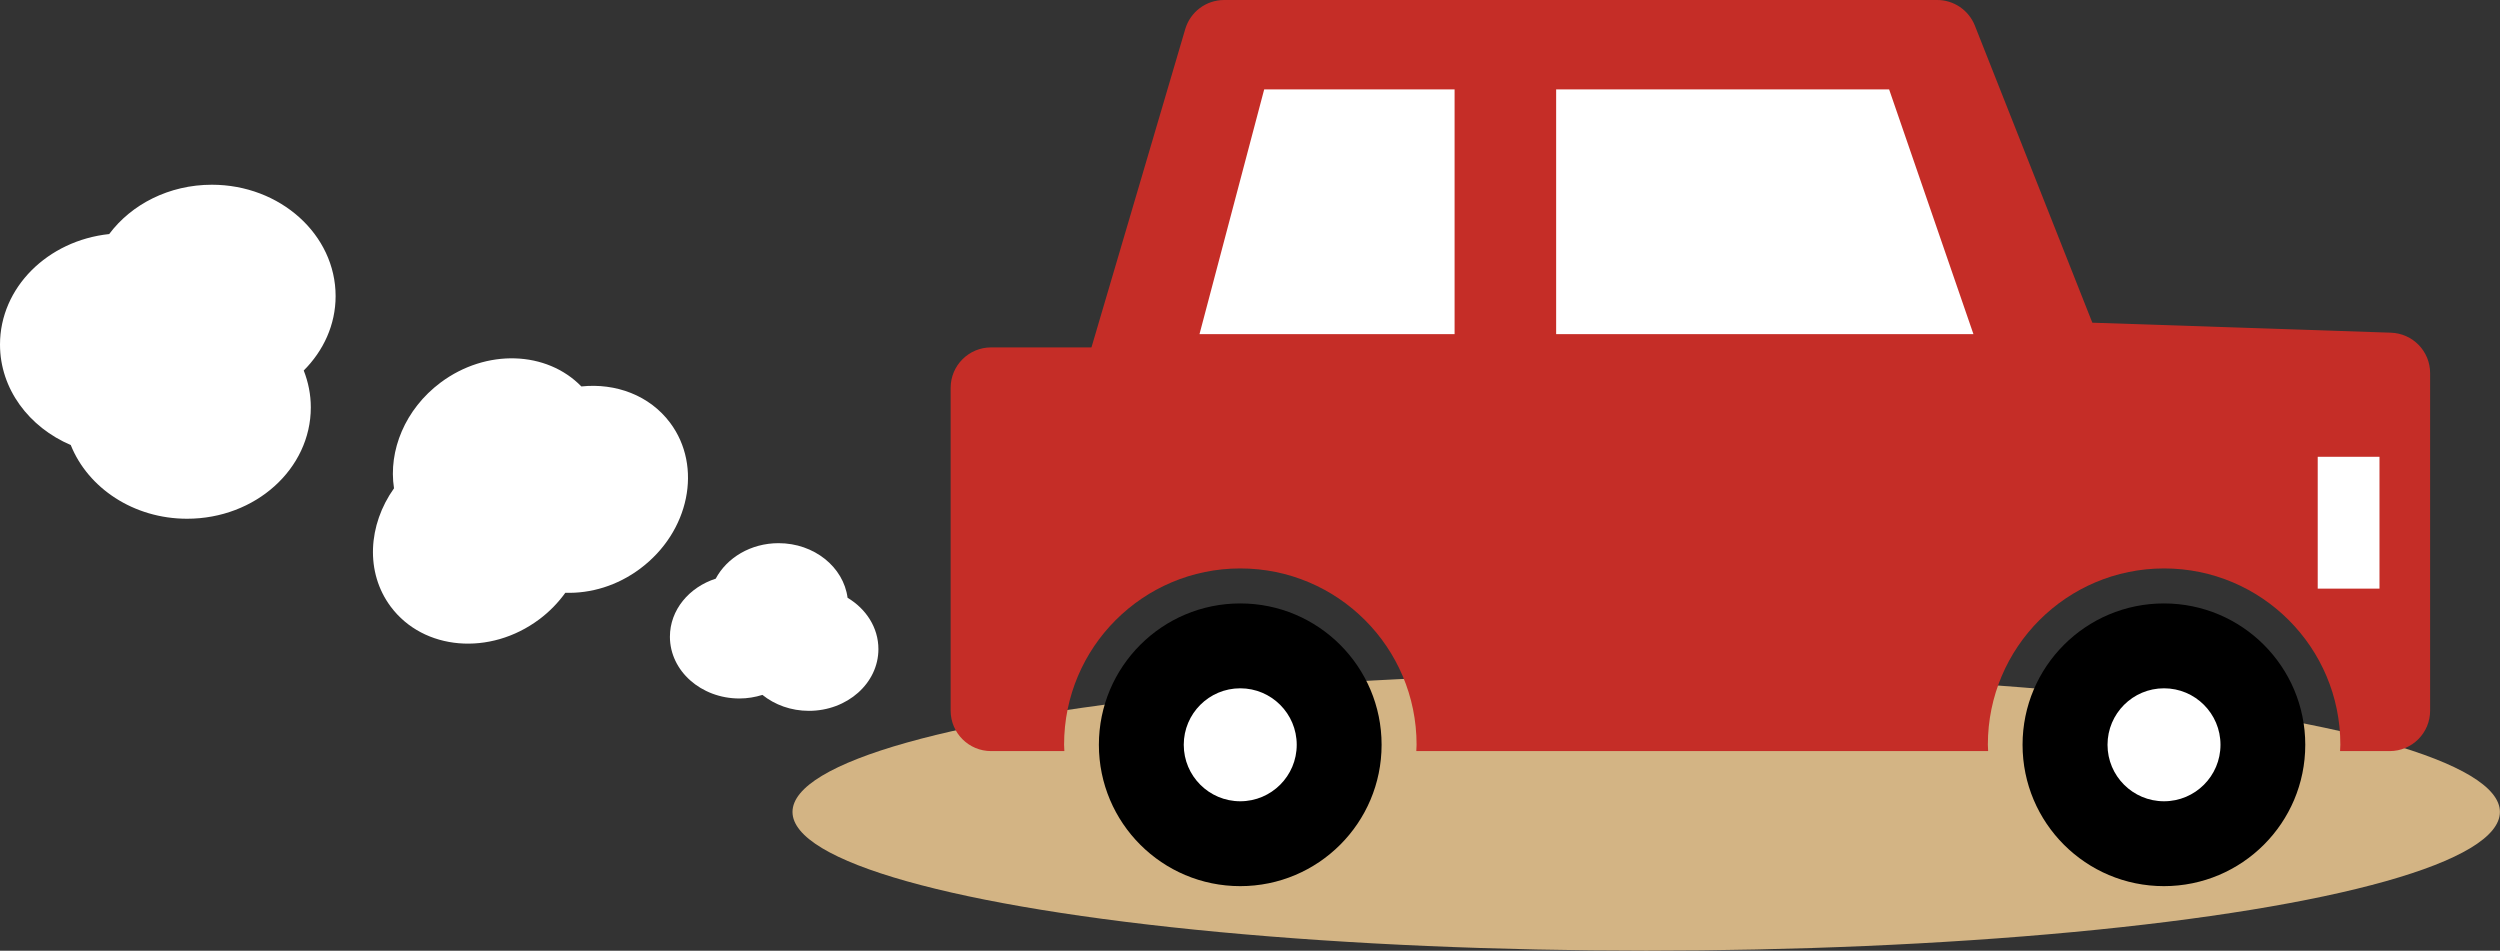
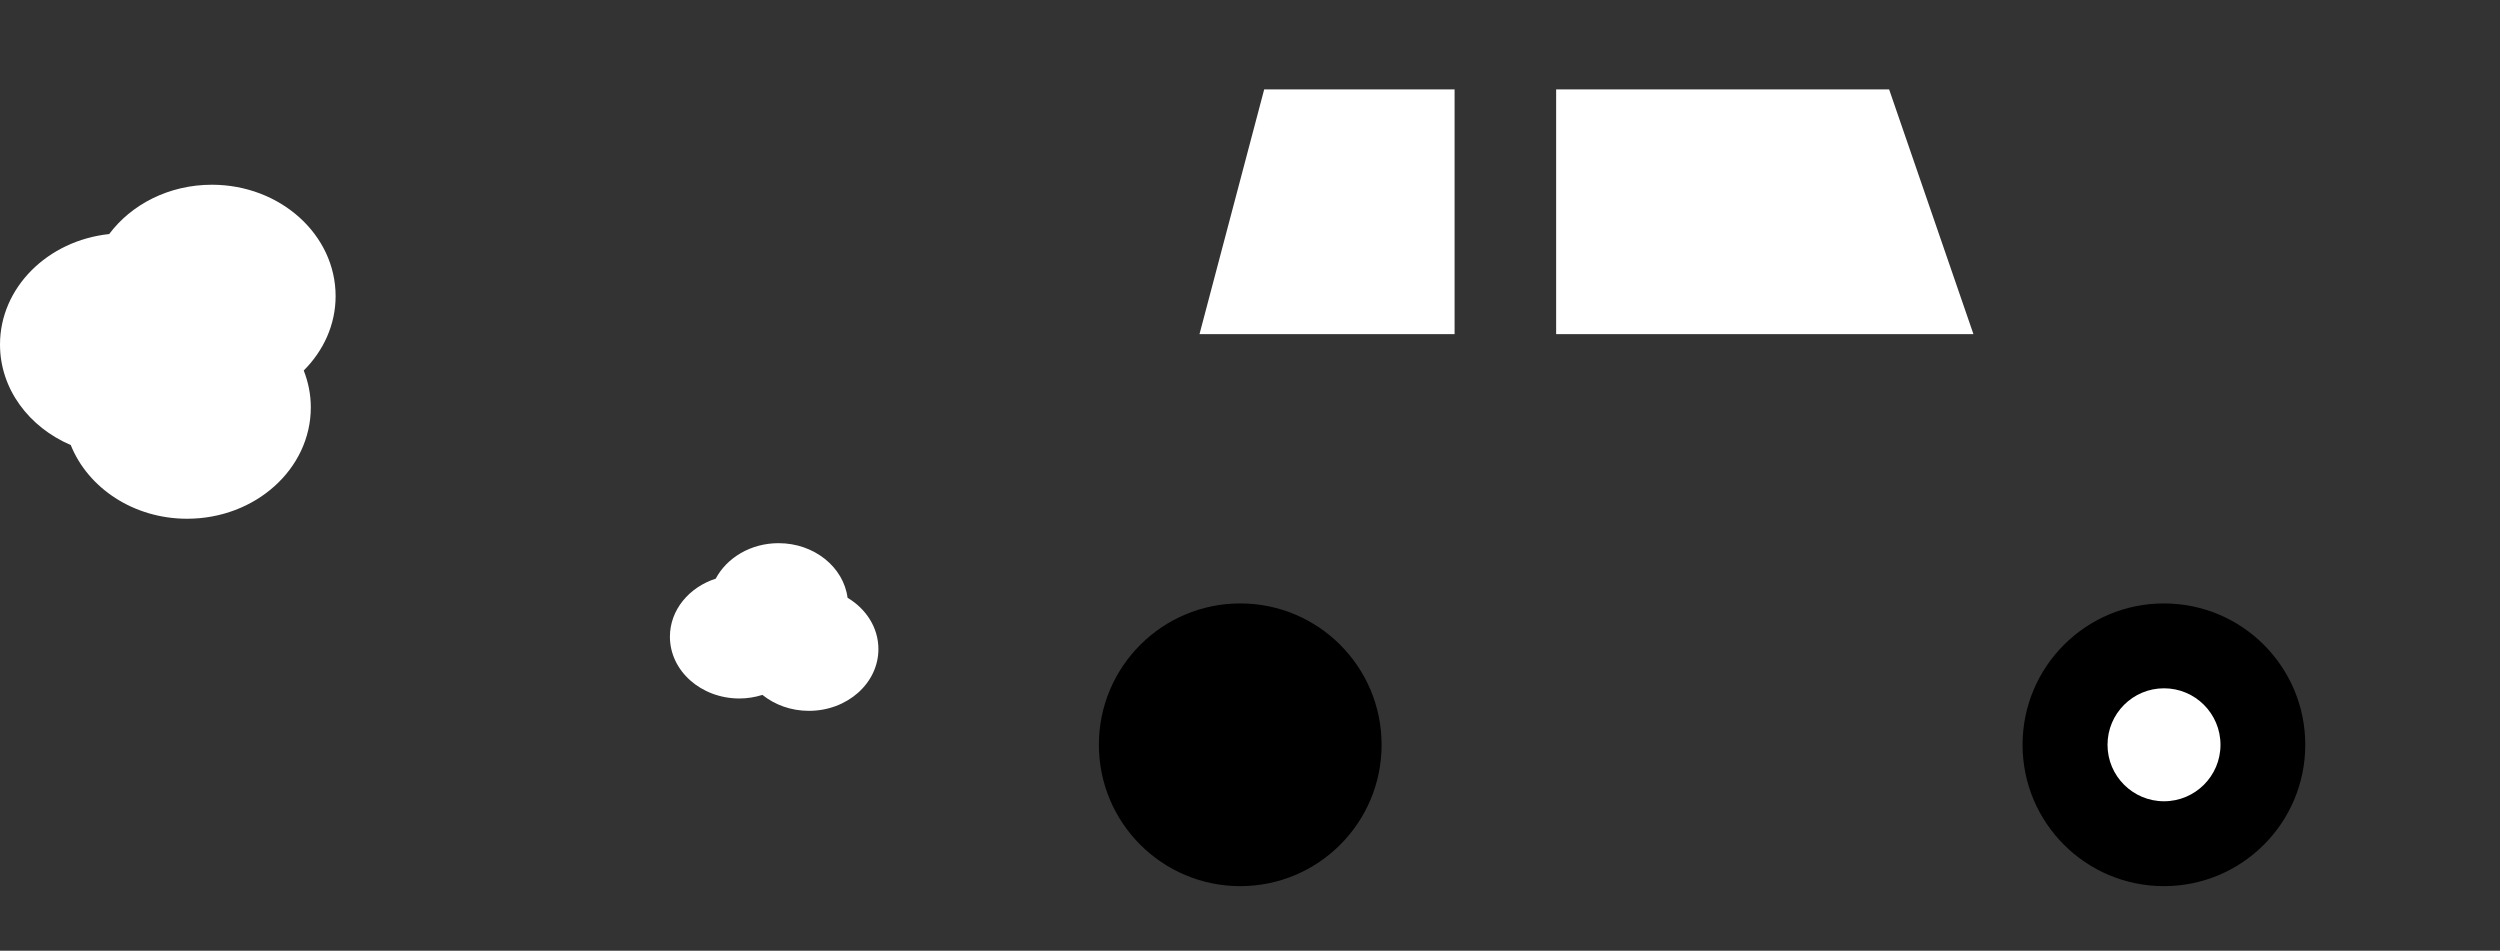
<svg xmlns="http://www.w3.org/2000/svg" id="_レイヤー_2" data-name="レイヤー 2" viewBox="0 0 265.11 100.82">
  <rect x="0" y="0" width="265.11" height="100.82" fill="#333333" stroke="none" />
  <defs>
    <style>
      .cls-1 {
        fill: #c52d27;
      }

      .cls-2 {
        fill: #fff;
      }

      .cls-3 {
        fill: #d3b484;
      }
    </style>
  </defs>
  <g id="_レイヤー_1-2" data-name="レイヤー 1">
    <g>
-       <ellipse class="cls-3" cx="174.57" cy="86.1" rx="90.53" ry="14.71" />
      <g>
        <g>
          <circle cx="131.52" cy="78.98" r="14.99" />
-           <circle class="cls-2" cx="131.52" cy="78.98" r="5.99" />
-           <path class="cls-1" d="M115.74,36.85L125.69,3.08C126.23,1.25,127.91,0,129.81,0h75.62c1.76,0,3.34,1.08,3.99,2.71l12.46,31.51,31.67,1.06c2.31.08,4.15,1.97,4.15,4.29v35.79c0,2.37-1.92,4.29-4.29,4.29h-5.26c0-.23.03-.45.03-.68,0-10.32-8.37-18.69-18.69-18.69-10.32,0-18.69,8.37-18.69,18.69,0,.23.03.45.03.68h-60.64c0-.23.03-.45.03-.68,0-10.32-8.37-18.69-18.69-18.69-10.32,0-18.69,8.37-18.69,18.69,0,.23.03.45.03.68h-7.77c-2.37,0-4.29-1.92-4.29-4.29v-34.23c0-2.37,1.92-4.29,4.29-4.29h10.65Z" />
          <path d="M244.46,78.98c0,8.28-6.71,14.99-14.99,14.99-8.28,0-14.99-6.71-14.99-14.99s6.71-14.99,14.99-14.99c8.28,0,14.99,6.71,14.99,14.99Z" />
          <circle class="cls-2" cx="229.48" cy="78.98" r="5.99" />
          <polygon class="cls-2" points="209.27 35.43 200.33 9.48 165.02 9.48 165.02 35.43 209.27 35.43" />
          <polygon class="cls-2" points="154.25 35.43 154.25 9.48 134.06 9.48 127.2 35.43 154.25 35.43" />
-           <rect class="cls-2" x="245.77" y="48.45" width="6.55" height="13.98" transform="translate(498.1 110.87) rotate(-180)" />
        </g>
        <path class="cls-2" d="M75.9,61.36c1.18-2.22,3.72-3.76,6.66-3.76,3.78,0,6.89,2.53,7.32,5.79,1.97,1.18,3.27,3.17,3.27,5.44,0,3.62-3.3,6.55-7.37,6.55-1.9,0-3.62-.64-4.93-1.69-.77.24-1.59.38-2.44.38-4.07,0-7.37-2.93-7.37-6.55,0-2.84,2.03-5.25,4.87-6.16Z" />
-         <path class="cls-2" d="M41.78,51.77c-.61-3.98,1.17-8.38,4.94-11.2,4.85-3.62,11.26-3.36,14.93.41,3.65-.38,7.23.94,9.41,3.85,3.47,4.64,2.05,11.57-3.17,15.47-2.43,1.82-5.26,2.65-7.94,2.56-.75,1.04-1.67,2-2.77,2.82-5.22,3.9-12.27,3.3-15.74-1.34-2.72-3.64-2.42-8.68.35-12.57Z" />
        <path class="cls-2" d="M7.52,47.2C3.08,45.31,0,41.25,0,36.54c0-6.05,5.06-11.03,11.58-11.72,2.35-3.15,6.35-5.23,10.89-5.23,7.24,0,13.12,5.29,13.12,11.81,0,3.04-1.29,5.8-3.38,7.89.48,1.23.75,2.54.75,3.91,0,6.52-5.87,11.81-13.12,11.81-5.68,0-10.5-3.26-12.33-7.8Z" />
      </g>
    </g>
  </g>
</svg>